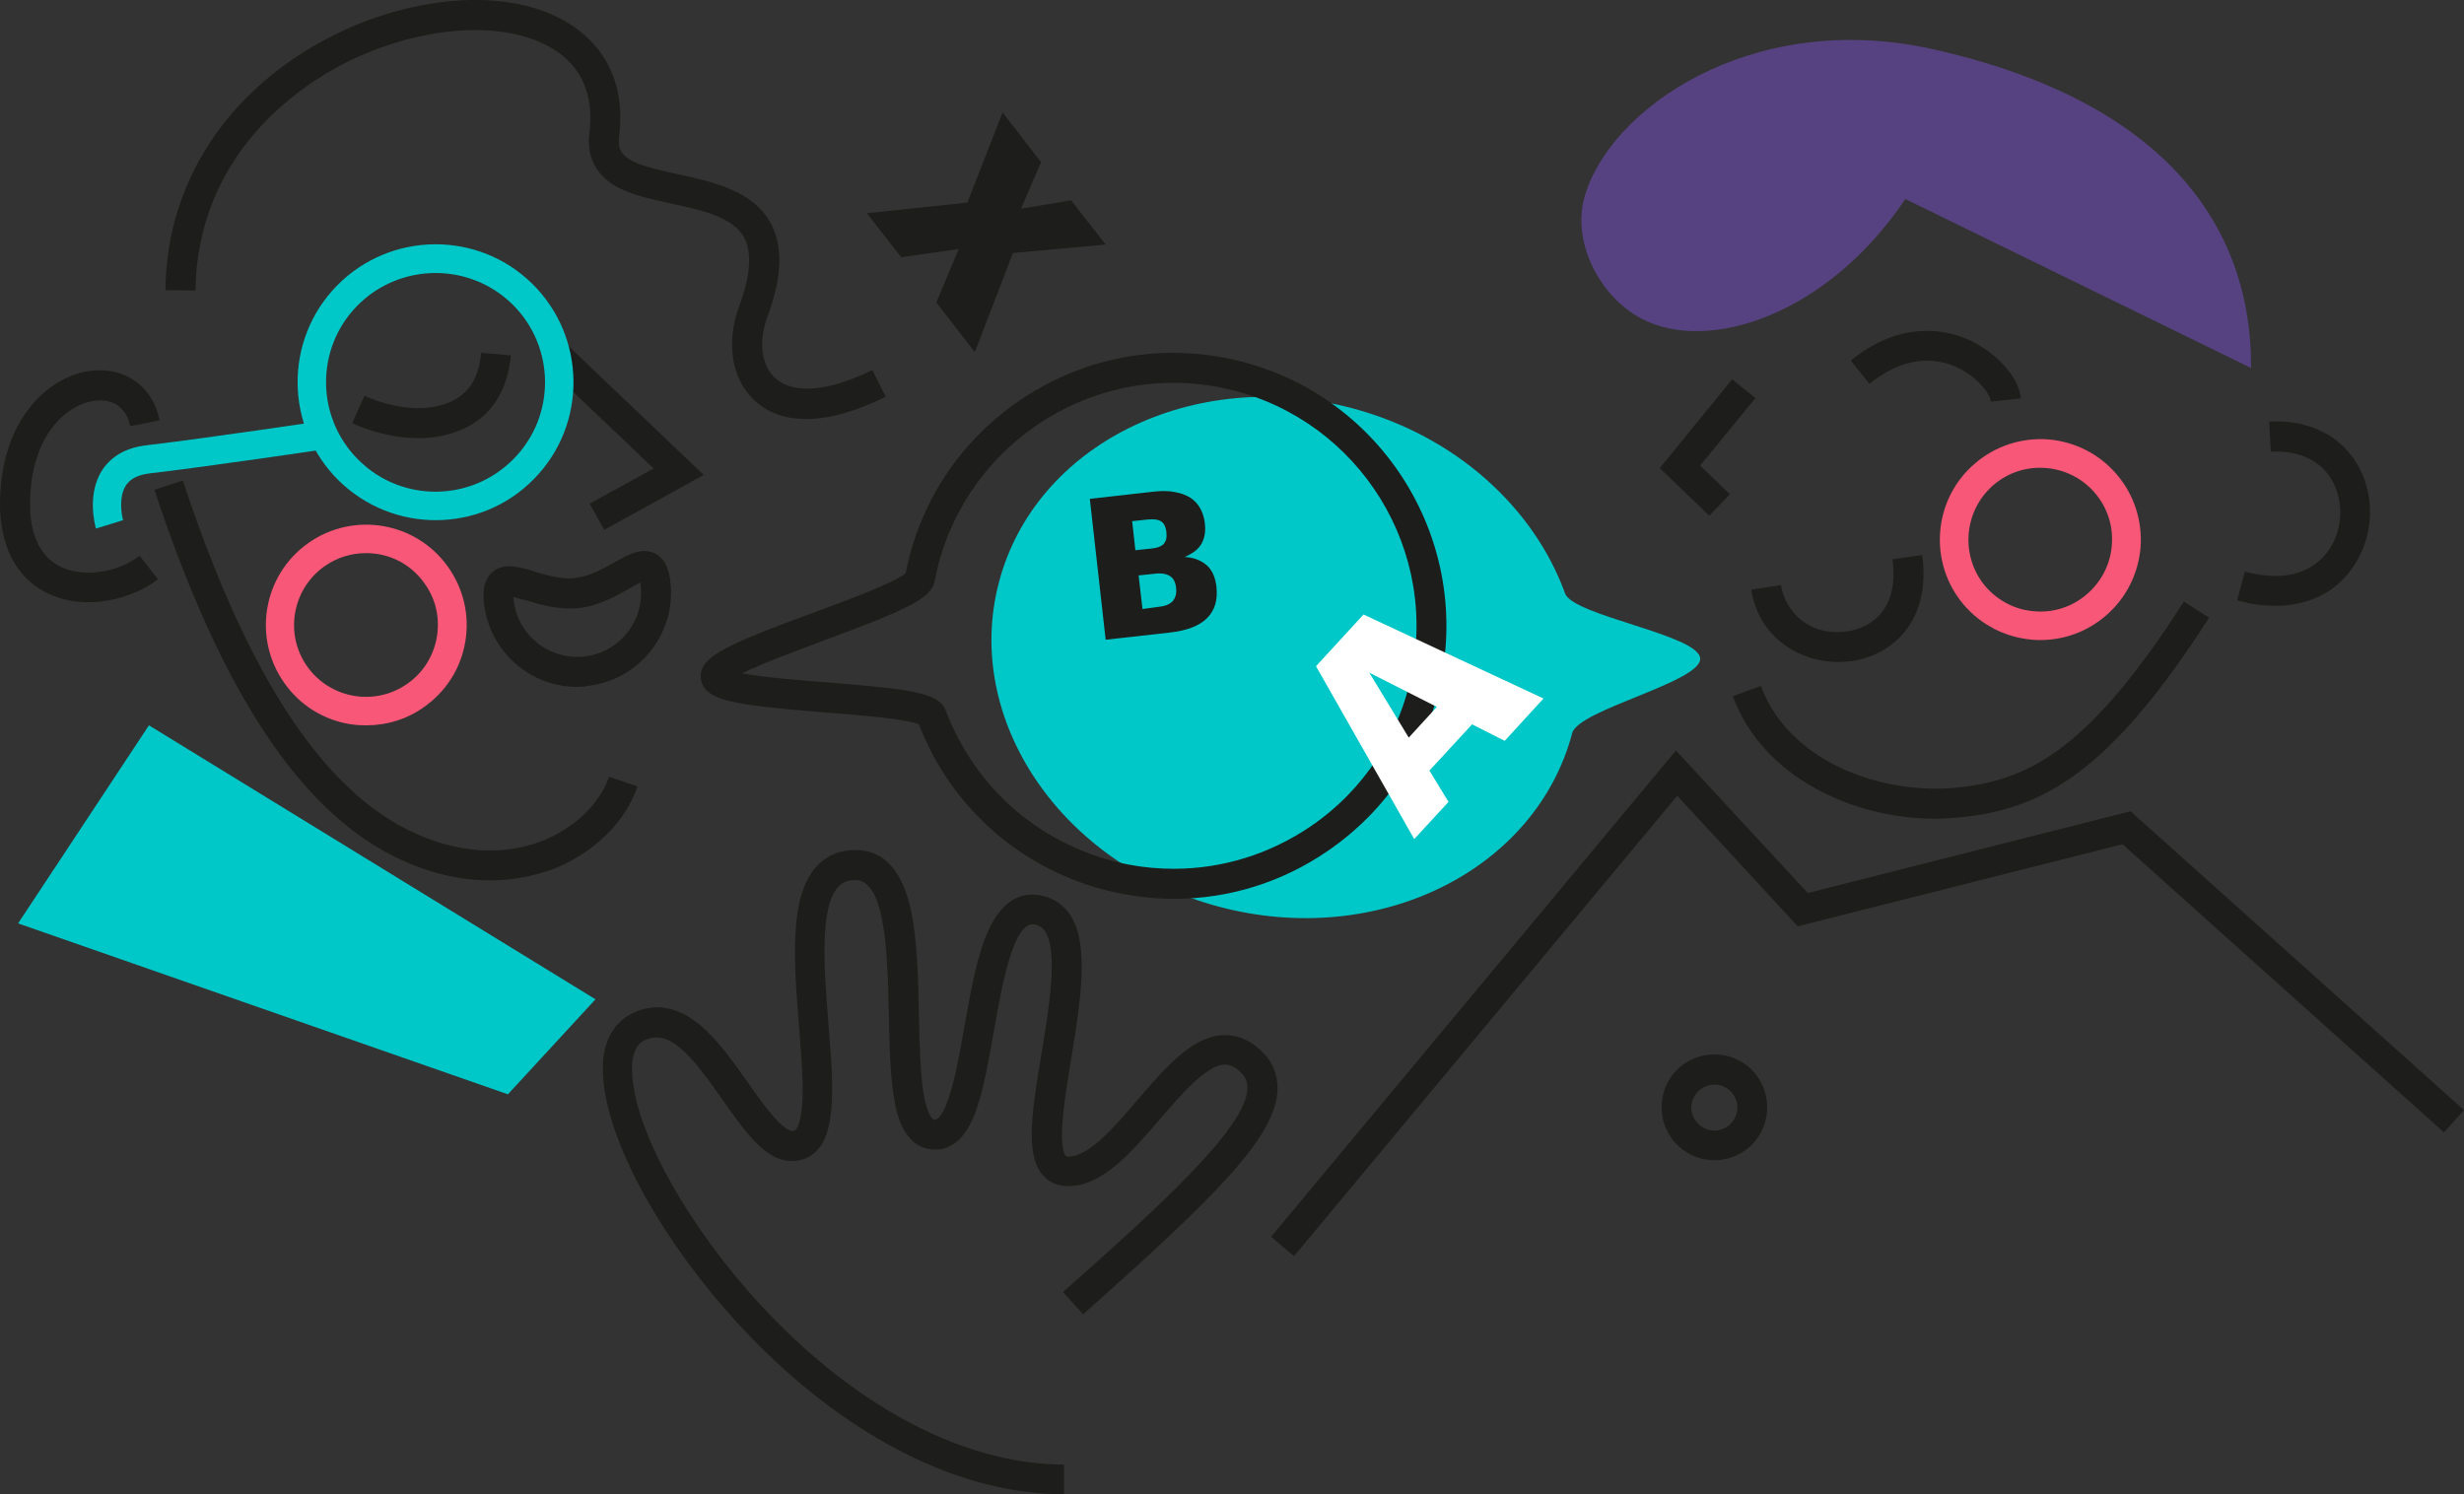
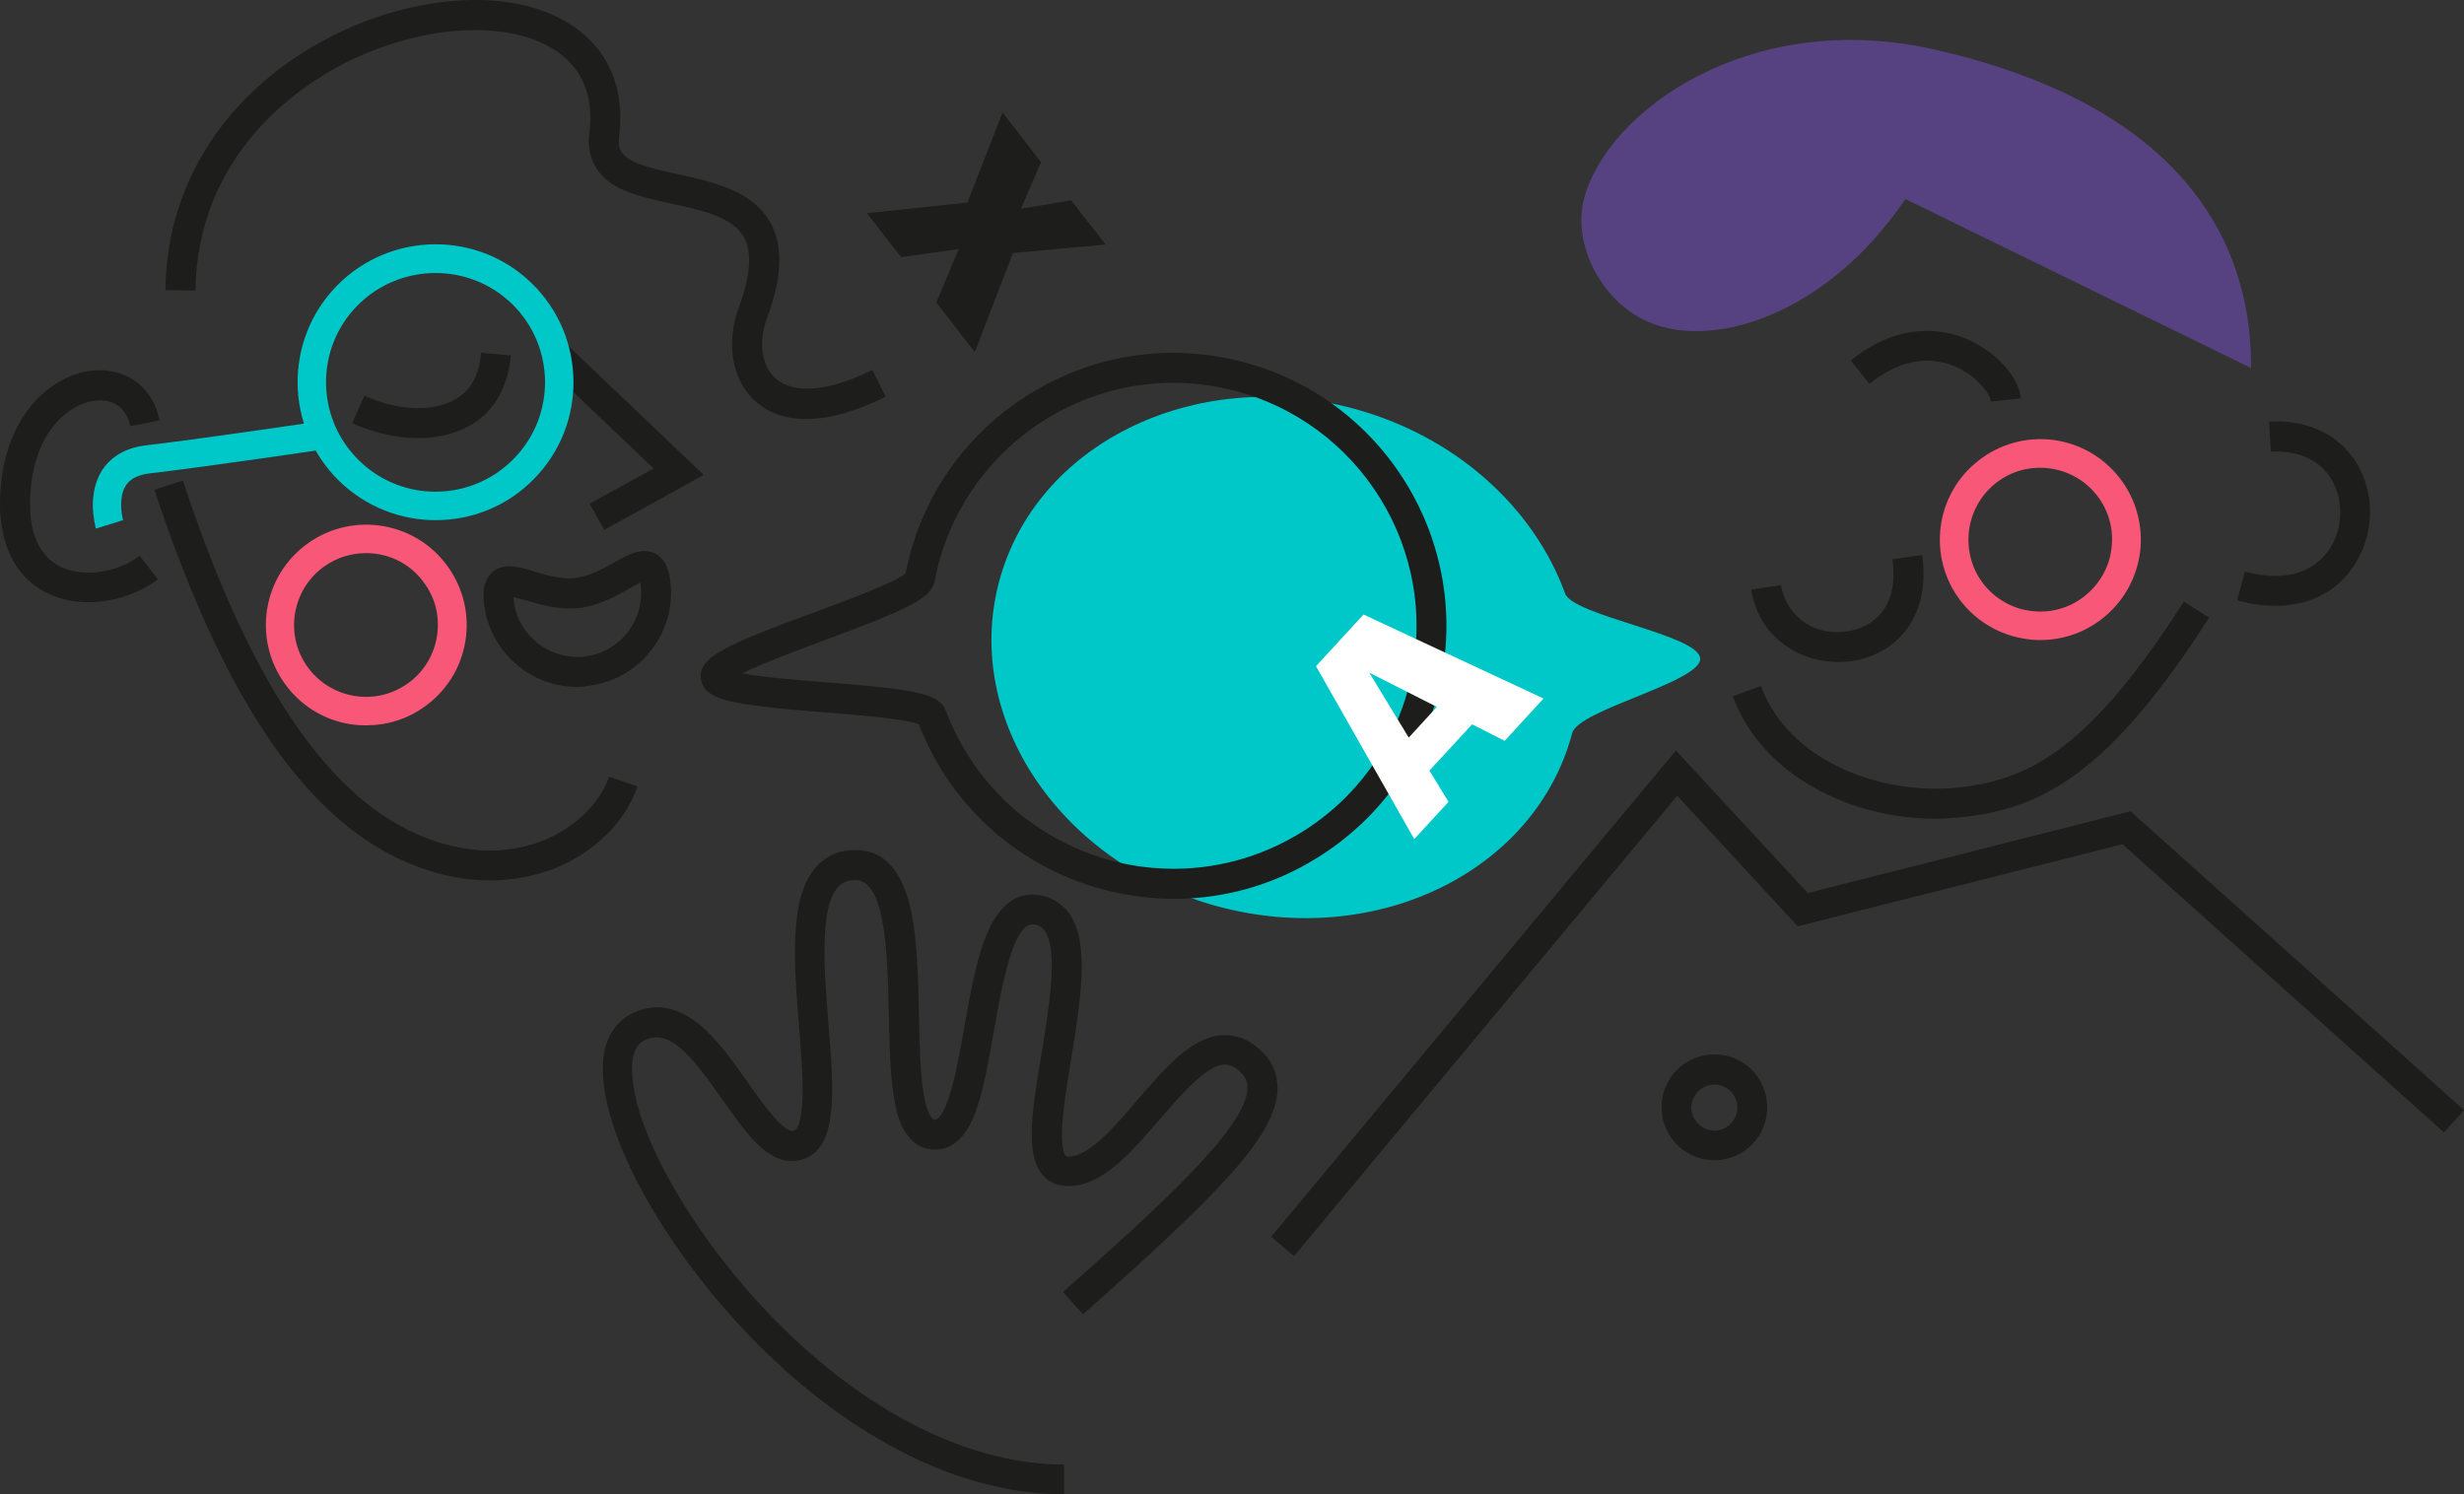
<svg xmlns="http://www.w3.org/2000/svg" width="399" height="242" viewBox="0 0 399 242" fill="none">
  <rect x="0" y="0" width="399" height="242" fill="#333333" stroke="none" />
  <g clip-path="url(#clip0)">
    <path d="M209.545 203.436L205.831 200.297L271.389 121.549L292.736 144.624L345.004 131.386L399 179.786L395.756 183.396L343.696 136.723L291.114 150.013L271.598 128.874L209.545 203.436Z" fill="#1D1D1B" />
    <path d="M79.32 142.583C73.669 142.583 67.809 140.961 62.158 137.822C47.404 129.554 35.265 110.404 25.01 79.323L29.614 77.806C34.48 92.666 39.922 104.857 45.677 114.066C51.432 123.223 57.763 129.816 64.513 133.583C72.361 137.979 80.575 138.92 87.638 136.252C92.923 134.211 97.109 130.235 98.626 125.787L103.23 127.357C101.242 133.217 96.062 138.24 89.417 140.804C86.174 141.955 82.773 142.583 79.32 142.583Z" fill="#1D1D1B" />
    <path d="M67.702 70.951C64.354 70.951 60.691 70.166 57.029 68.544L59.017 64.097C65.557 67.027 72.15 66.713 75.446 63.364C76.44 62.37 77.643 60.486 77.905 57.138L82.718 57.556C82.3 62.318 80.416 65.196 78.899 66.765C76.178 69.539 72.202 70.951 67.702 70.951Z" fill="#1D1D1B" />
    <path d="M297.707 107.212C291.324 107.212 284.783 103.183 283.58 95.491L288.394 94.759C289.074 99.049 293.05 103.183 299.172 102.241C303.41 101.613 307.543 98.212 306.444 90.573L311.258 89.893C312.723 100.357 306.654 106.061 299.904 107.055C299.172 107.16 298.439 107.212 297.707 107.212Z" fill="#1D1D1B" />
    <path d="M14.335 97.532C12.086 97.532 9.784 97.113 7.691 96.067C0.994 92.822 -0 85.654 -0 81.677C-0 75.503 1.621 70.114 4.708 66.137C7.429 62.631 11.196 60.381 15.016 60.015C20.457 59.492 24.8 62.736 25.846 68.073L21.085 69.015C20.509 66.137 18.416 64.567 15.486 64.881C11.196 65.3 4.865 70.114 4.865 81.73C4.865 86.7 6.592 90.206 9.784 91.776C13.865 93.764 19.515 92.456 22.602 89.997L25.584 93.817C22.759 95.962 18.573 97.532 14.335 97.532Z" fill="#1D1D1B" />
    <path d="M130.541 67.864C127.558 67.864 124.628 67.079 122.274 64.934C118.507 61.533 117.513 55.568 119.658 49.707C121.541 44.684 121.803 40.917 120.495 38.458C118.664 35.109 113.536 34.01 108.67 32.964C105.322 32.231 102.13 31.551 99.671 30.138C96.427 28.255 95.015 25.324 95.433 21.662C96.166 15.749 94.439 11.301 90.254 8.371C86.643 5.86 81.254 4.604 75.08 4.918C68.749 5.232 61.843 7.168 55.669 10.307C48.554 13.97 31.968 24.853 31.654 47.039L26.788 46.987C26.893 37.673 29.666 29.196 34.898 21.766C39.45 15.33 45.885 9.889 53.419 6.017C60.169 2.511 67.808 0.418 74.819 0.052C82.144 -0.315 88.475 1.203 93.026 4.395C97.003 7.168 101.45 12.505 100.247 22.237C99.828 25.534 102.13 26.58 109.717 28.202C115.42 29.458 121.855 30.818 124.785 36.103C126.826 39.87 126.669 44.841 124.262 51.33C122.797 55.306 123.268 59.23 125.57 61.271C128.5 63.887 134.203 63.416 141.266 59.911L143.412 64.254C140.115 65.876 135.25 67.864 130.541 67.864Z" fill="#1D1D1B" />
    <path d="M15.538 85.602C15.381 85.026 14.021 80.003 16.584 76.079C18.102 73.829 20.508 72.468 23.805 72.102C32.804 71.055 53.628 67.968 53.837 67.916L54.517 72.468C54.308 72.521 33.379 75.608 24.328 76.654C22.444 76.864 21.136 77.491 20.404 78.59C19.2 80.421 19.671 83.352 19.933 84.241L15.538 85.602Z" fill="#00C8C9" />
    <path d="M97.839 85.811L95.484 81.572L105.844 75.869L88.316 59.178L91.665 55.672L113.954 76.916L97.839 85.811Z" fill="#1D1D1B" />
    <path d="M70.529 84.241C64.878 84.241 59.227 82.096 54.885 77.858C46.095 69.224 45.938 55.044 54.571 46.254C63.204 37.463 77.383 37.306 86.173 45.94C94.963 54.573 95.12 68.753 86.487 77.544C82.091 82.043 76.336 84.241 70.529 84.241ZM70.529 44.213C65.924 44.213 61.32 45.992 57.867 49.498C51.013 56.457 51.117 67.707 58.129 74.561C65.087 81.416 76.336 81.311 83.19 74.299C90.044 67.34 89.94 56.091 82.929 49.236C79.475 45.887 75.028 44.213 70.529 44.213Z" fill="#00C8C9" />
    <path d="M156.65 32.806L162.353 18.208L168.579 26.266L165.336 33.801L173.445 32.44L179.044 39.609L164.028 40.969L157.854 57.033L151.627 48.975L155.238 40.341L145.924 41.649L140.378 34.533L156.65 32.806Z" fill="#1D1D1B" />
-     <path d="M96.427 161.839L24.12 117.468L2.93 149.543L82.248 177.222" fill="#00C8C9" />
    <path d="M59.329 117.466C58.387 117.466 57.498 117.414 56.556 117.257C52.266 116.525 48.551 114.17 46.039 110.612C40.859 103.287 42.586 93.136 49.911 87.956C57.236 82.775 67.386 84.502 72.566 91.828C75.078 95.386 76.072 99.676 75.339 103.967C74.607 108.257 72.252 111.972 68.694 114.484C65.921 116.472 62.677 117.466 59.329 117.466ZM59.276 89.578C56.922 89.578 54.62 90.258 52.527 91.723C47.295 95.438 46.039 102.711 49.754 107.943C53.469 113.176 60.742 114.432 65.974 110.717C68.537 108.938 70.212 106.217 70.735 103.182C71.258 100.095 70.578 97.008 68.747 94.496C66.497 91.252 62.939 89.578 59.276 89.578Z" fill="#F85777" />
    <path d="M313.35 132.589C307.28 132.589 301.159 131.228 295.77 128.612C288.393 125.054 283.108 119.56 280.597 112.758L285.149 111.083C287.765 118.2 293.52 122.176 297.863 124.269C303.566 126.99 310.472 128.193 316.803 127.566C323.709 126.885 328.941 124.845 334.173 120.816C340.138 116.211 346.364 108.781 353.637 97.427L357.718 100.043C341.498 125.316 330.616 131.071 317.326 132.379C316.018 132.484 314.71 132.589 313.35 132.589Z" fill="#1D1D1B" />
    <path d="M322.4 65.039C322.295 63.836 320.098 60.801 316.435 59.283C313.348 58.028 308.482 57.504 302.727 62.161L299.692 58.394C307.697 51.906 314.813 53.371 318.319 54.836C323.028 56.772 326.899 60.958 327.266 64.516L322.4 65.039Z" fill="#1D1D1B" />
    <path d="M368.444 98.108C366.508 98.108 364.415 97.846 362.27 97.218L363.526 92.561C369.229 94.131 373.885 93.084 376.658 89.683C379.222 86.544 379.693 81.835 377.862 78.224C376.083 74.719 372.473 72.887 367.711 73.149L367.45 68.283C374.147 67.916 379.484 70.742 382.152 75.974C384.873 81.311 384.14 88.061 380.373 92.718C377.6 96.276 373.362 98.108 368.444 98.108Z" fill="#1D1D1B" />
-     <path d="M276.776 83.509L268.771 75.817L280.491 61.428L284.258 64.463L275.311 75.398L280.125 80.055L276.776 83.509Z" fill="#1D1D1B" />
    <path d="M330.407 103.654C329.988 103.654 329.517 103.654 329.099 103.602C324.756 103.235 320.832 101.247 318.007 97.951C312.199 91.148 312.984 80.841 319.838 75.032C323.134 72.207 327.372 70.847 331.662 71.16C336.005 71.527 339.929 73.515 342.755 76.812C345.58 80.108 346.94 84.346 346.626 88.637C346.26 92.98 344.272 96.904 340.976 99.73C337.993 102.294 334.279 103.654 330.407 103.654ZM322.82 78.538C317.954 82.724 317.379 90.102 321.512 94.968C323.553 97.323 326.378 98.788 329.465 98.997C332.552 99.259 335.587 98.264 337.941 96.224C340.295 94.183 341.76 91.358 341.97 88.271C342.231 85.183 341.237 82.149 339.197 79.794C335.063 74.98 327.686 74.352 322.82 78.538Z" fill="#F85777" />
    <path d="M218.857 66.085C235.704 70.532 248.418 82.253 253.441 96.119C254.749 99.729 275.102 102.816 275.311 106.636C275.521 110.456 255.586 114.903 254.592 118.723C248.68 141.013 223.147 153.623 197.51 146.873C171.873 140.124 155.862 116.525 161.775 94.235C167.687 71.945 193.22 59.335 218.857 66.085Z" fill="#00C8C9" />
    <path d="M190.134 145.565C187.413 145.565 184.64 145.304 181.867 144.781C174.228 143.368 167.112 139.914 161.253 134.944C155.707 130.182 151.416 124.112 148.8 117.31C146.76 116.421 138.859 115.793 133.522 115.374C129.18 115.008 124.628 114.642 121.227 114.118C117.46 113.543 113.745 112.758 113.483 109.828C113.17 106.374 117.669 104.386 131.639 99.258C137.028 97.27 145.085 94.288 146.655 92.823C148.905 81.363 155.445 71.474 165.072 64.881C174.804 58.236 186.576 55.724 198.191 57.922C222.154 62.422 237.955 85.549 233.456 109.514C231.258 121.13 224.718 131.176 214.986 137.821C207.504 142.949 198.924 145.565 190.134 145.565ZM120.181 109.043C123.634 109.723 129.808 110.194 133.889 110.508C147.544 111.607 152.044 112.182 153.143 115.06C155.497 121.287 159.369 126.886 164.444 131.229C169.676 135.676 176.007 138.711 182.756 140.019C185.216 140.49 187.675 140.699 190.081 140.699C197.93 140.699 205.568 138.345 212.213 133.845C220.898 127.932 226.758 118.932 228.694 108.624C232.723 87.276 218.596 66.713 197.302 62.684C175.955 58.655 155.393 72.782 151.364 94.078C150.841 96.904 147.021 98.683 133.313 103.758C129.127 105.328 123.32 107.473 120.181 109.043Z" fill="#1D1D1B" />
    <path d="M213.104 107.892L220.796 99.52L249.938 113.125L243.66 119.979L238.376 117.311L231.469 124.793L234.556 129.869L229.01 135.886L213.104 107.892ZM228.121 119.456L232.673 114.485L221.737 108.939L228.121 119.456Z" fill="white" />
    <path d="M277.614 187.897C276.253 187.897 274.893 187.583 273.637 186.902C271.597 185.856 270.132 184.025 269.452 181.879C268.771 179.682 268.981 177.379 270.027 175.339C271.074 173.298 272.905 171.833 275.05 171.153C277.248 170.473 279.55 170.682 281.59 171.728C283.631 172.775 285.096 174.606 285.776 176.752C286.456 178.949 286.247 181.251 285.2 183.292C283.683 186.222 280.701 187.897 277.614 187.897ZM277.614 175.653C276.253 175.653 274.998 176.385 274.318 177.641C273.847 178.531 273.742 179.525 274.056 180.467C274.37 181.408 274.998 182.193 275.887 182.664C276.777 183.135 277.771 183.24 278.713 182.926C279.654 182.612 280.439 181.984 280.91 181.094C281.381 180.205 281.486 179.211 281.172 178.269C280.858 177.327 280.23 176.542 279.34 176.071C278.817 175.757 278.189 175.653 277.614 175.653Z" fill="#1D1D1B" />
    <path d="M93.444 111.241C85.805 111.241 79.265 105.486 78.376 97.742C78.219 96.172 78.167 93.974 79.789 92.614C81.62 91.096 84.027 91.777 86.538 92.561C88.579 93.189 90.933 93.87 93.183 93.608C95.433 93.346 97.578 92.143 99.461 91.096C101.763 89.788 103.909 88.585 106.054 89.631C107.937 90.573 108.408 92.771 108.565 94.288C109.507 102.608 103.49 110.142 95.171 111.084C94.595 111.241 94.02 111.241 93.444 111.241ZM83.137 96.695C83.137 96.852 83.137 97.009 83.189 97.218C83.817 102.869 88.945 106.951 94.648 106.323C100.298 105.695 104.379 100.567 103.752 94.864C103.752 94.654 103.699 94.497 103.699 94.341C103.176 94.602 102.444 95.021 101.868 95.335C99.828 96.486 97.002 98.108 93.758 98.474C90.514 98.84 87.427 97.898 85.178 97.218C84.497 97.061 83.713 96.852 83.137 96.695Z" fill="#1D1D1B" />
-     <path d="M176.478 80.788L186.681 79.637C188.041 79.48 189.192 79.48 190.238 79.69C191.233 79.847 192.122 80.213 192.802 80.631C193.482 81.102 194.006 81.678 194.372 82.358C194.738 83.038 195 83.823 195.104 84.713V84.817C195.261 86.126 195.052 87.224 194.529 88.114C194.006 89.003 193.064 89.683 191.808 90.207C193.221 90.259 194.424 90.73 195.314 91.463C196.255 92.247 196.779 93.399 196.988 95.021V95.125C197.197 97.166 196.726 98.84 195.471 100.096C194.215 101.352 192.227 102.137 189.349 102.451L179.042 103.602L176.478 80.788ZM186.367 88.846C187.413 88.742 188.093 88.48 188.46 88.061C188.826 87.643 188.983 87.015 188.878 86.23V86.126C188.773 85.341 188.512 84.765 188.041 84.451C187.57 84.137 186.838 84.032 185.843 84.137L183.332 84.399L183.855 89.108L186.367 88.846ZM187.675 98.265C188.721 98.16 189.454 97.846 189.925 97.323C190.343 96.8 190.552 96.119 190.448 95.282V95.178C190.343 94.288 190.029 93.66 189.454 93.294C188.878 92.928 188.041 92.771 186.89 92.928L184.378 93.189L185.006 98.631L187.675 98.265Z" fill="#1D1D1B" />
    <path d="M172.45 241.999C163.922 241.999 155.132 239.749 146.289 235.249C138.598 231.325 131.116 225.883 124.001 218.976C111.548 206.889 101.555 191.453 98.52 179.576C97.631 176.122 97.421 173.14 97.788 170.733C98.416 167.018 100.404 165.239 101.921 164.349C105.688 162.309 109.508 162.832 113.327 165.972C116.205 168.378 118.716 171.937 121.123 175.338C123.425 178.634 126.931 183.605 128.605 183.134C128.709 183.082 129.651 182.715 129.913 178.686C130.122 175.338 129.756 170.89 129.39 166.181C128.553 155.925 127.715 145.251 132.215 140.333C133.837 138.554 135.93 137.664 138.546 137.664C143.098 137.664 146.08 140.908 147.493 147.344C148.539 152.21 148.696 158.384 148.801 164.349C148.905 169.268 149.01 173.872 149.586 177.274C150.109 180.256 150.894 181.355 151.364 181.355C151.835 181.407 152.725 180.465 153.614 177.849C154.661 174.814 155.393 170.628 156.178 166.233C157.067 161.262 157.957 156.135 159.422 152.21C161.41 146.925 164.288 144.466 168.055 144.937C170.095 145.199 171.822 146.193 173.025 147.763C176.583 152.524 174.961 162.204 173.444 171.57C172.816 175.39 172.241 178.948 172.031 181.93C171.77 185.698 172.293 186.849 172.554 187.163C172.607 187.215 172.607 187.268 172.711 187.268C176.008 187.686 180.403 182.611 184.222 178.111C188.722 172.878 193.012 167.908 197.983 167.646C200.18 167.541 202.221 168.326 204.052 170C205.935 171.727 206.877 173.82 206.877 176.227C206.825 184.023 196.727 193.86 175.38 212.854L172.136 209.244C186.786 196.215 201.959 182.715 202.011 176.175C202.011 175.128 201.645 174.343 200.756 173.506C199.604 172.46 198.767 172.407 198.244 172.407C195.314 172.564 191.338 177.169 187.885 181.198C183.28 186.535 178.519 192.081 173.078 192.081C172.764 192.081 172.45 192.081 172.136 192.029C170.723 191.872 169.52 191.192 168.63 190.041C166.014 186.587 167.165 179.576 168.63 170.785C169.886 163.198 171.456 153.78 169.101 150.64C168.683 150.117 168.16 149.803 167.427 149.699C164.026 149.28 162.195 159.954 160.939 166.966C160.102 171.57 159.37 175.965 158.219 179.367C157.643 181.093 155.864 186.169 151.469 186.169C151.364 186.169 151.208 186.169 151.103 186.169C146.185 185.855 145.138 179.994 144.824 178.111C144.144 174.343 144.04 169.53 143.935 164.454C143.726 154.669 143.464 142.53 138.494 142.53C137.29 142.53 136.401 142.896 135.721 143.629C132.634 146.978 133.471 157.39 134.151 165.762C135.04 176.646 135.773 186.012 129.913 187.791C126.303 188.89 123.425 186.064 122.483 185.122C120.652 183.291 118.925 180.832 117.042 178.163C111.967 170.89 108.304 166.338 104.171 168.588C101.346 170.157 102.497 175.913 103.072 178.372C105.845 189.256 115.577 204.221 127.245 215.523C141.633 229.493 157.643 237.185 172.293 237.185V241.999H172.45Z" fill="#1D1D1B" />
    <path d="M364.519 59.597C364.571 47.144 360.856 18.68 312.93 7.953C283.526 1.413 260.347 17.79 256.528 32.127C254.592 39.348 259.092 48.086 265.789 51.592C276.567 57.295 295.873 51.069 308.535 32.232" fill="#574281" />
  </g>
  <defs>
    <clipPath id="clip0">
      <rect width="399" height="242" fill="white" />
    </clipPath>
  </defs>
</svg>